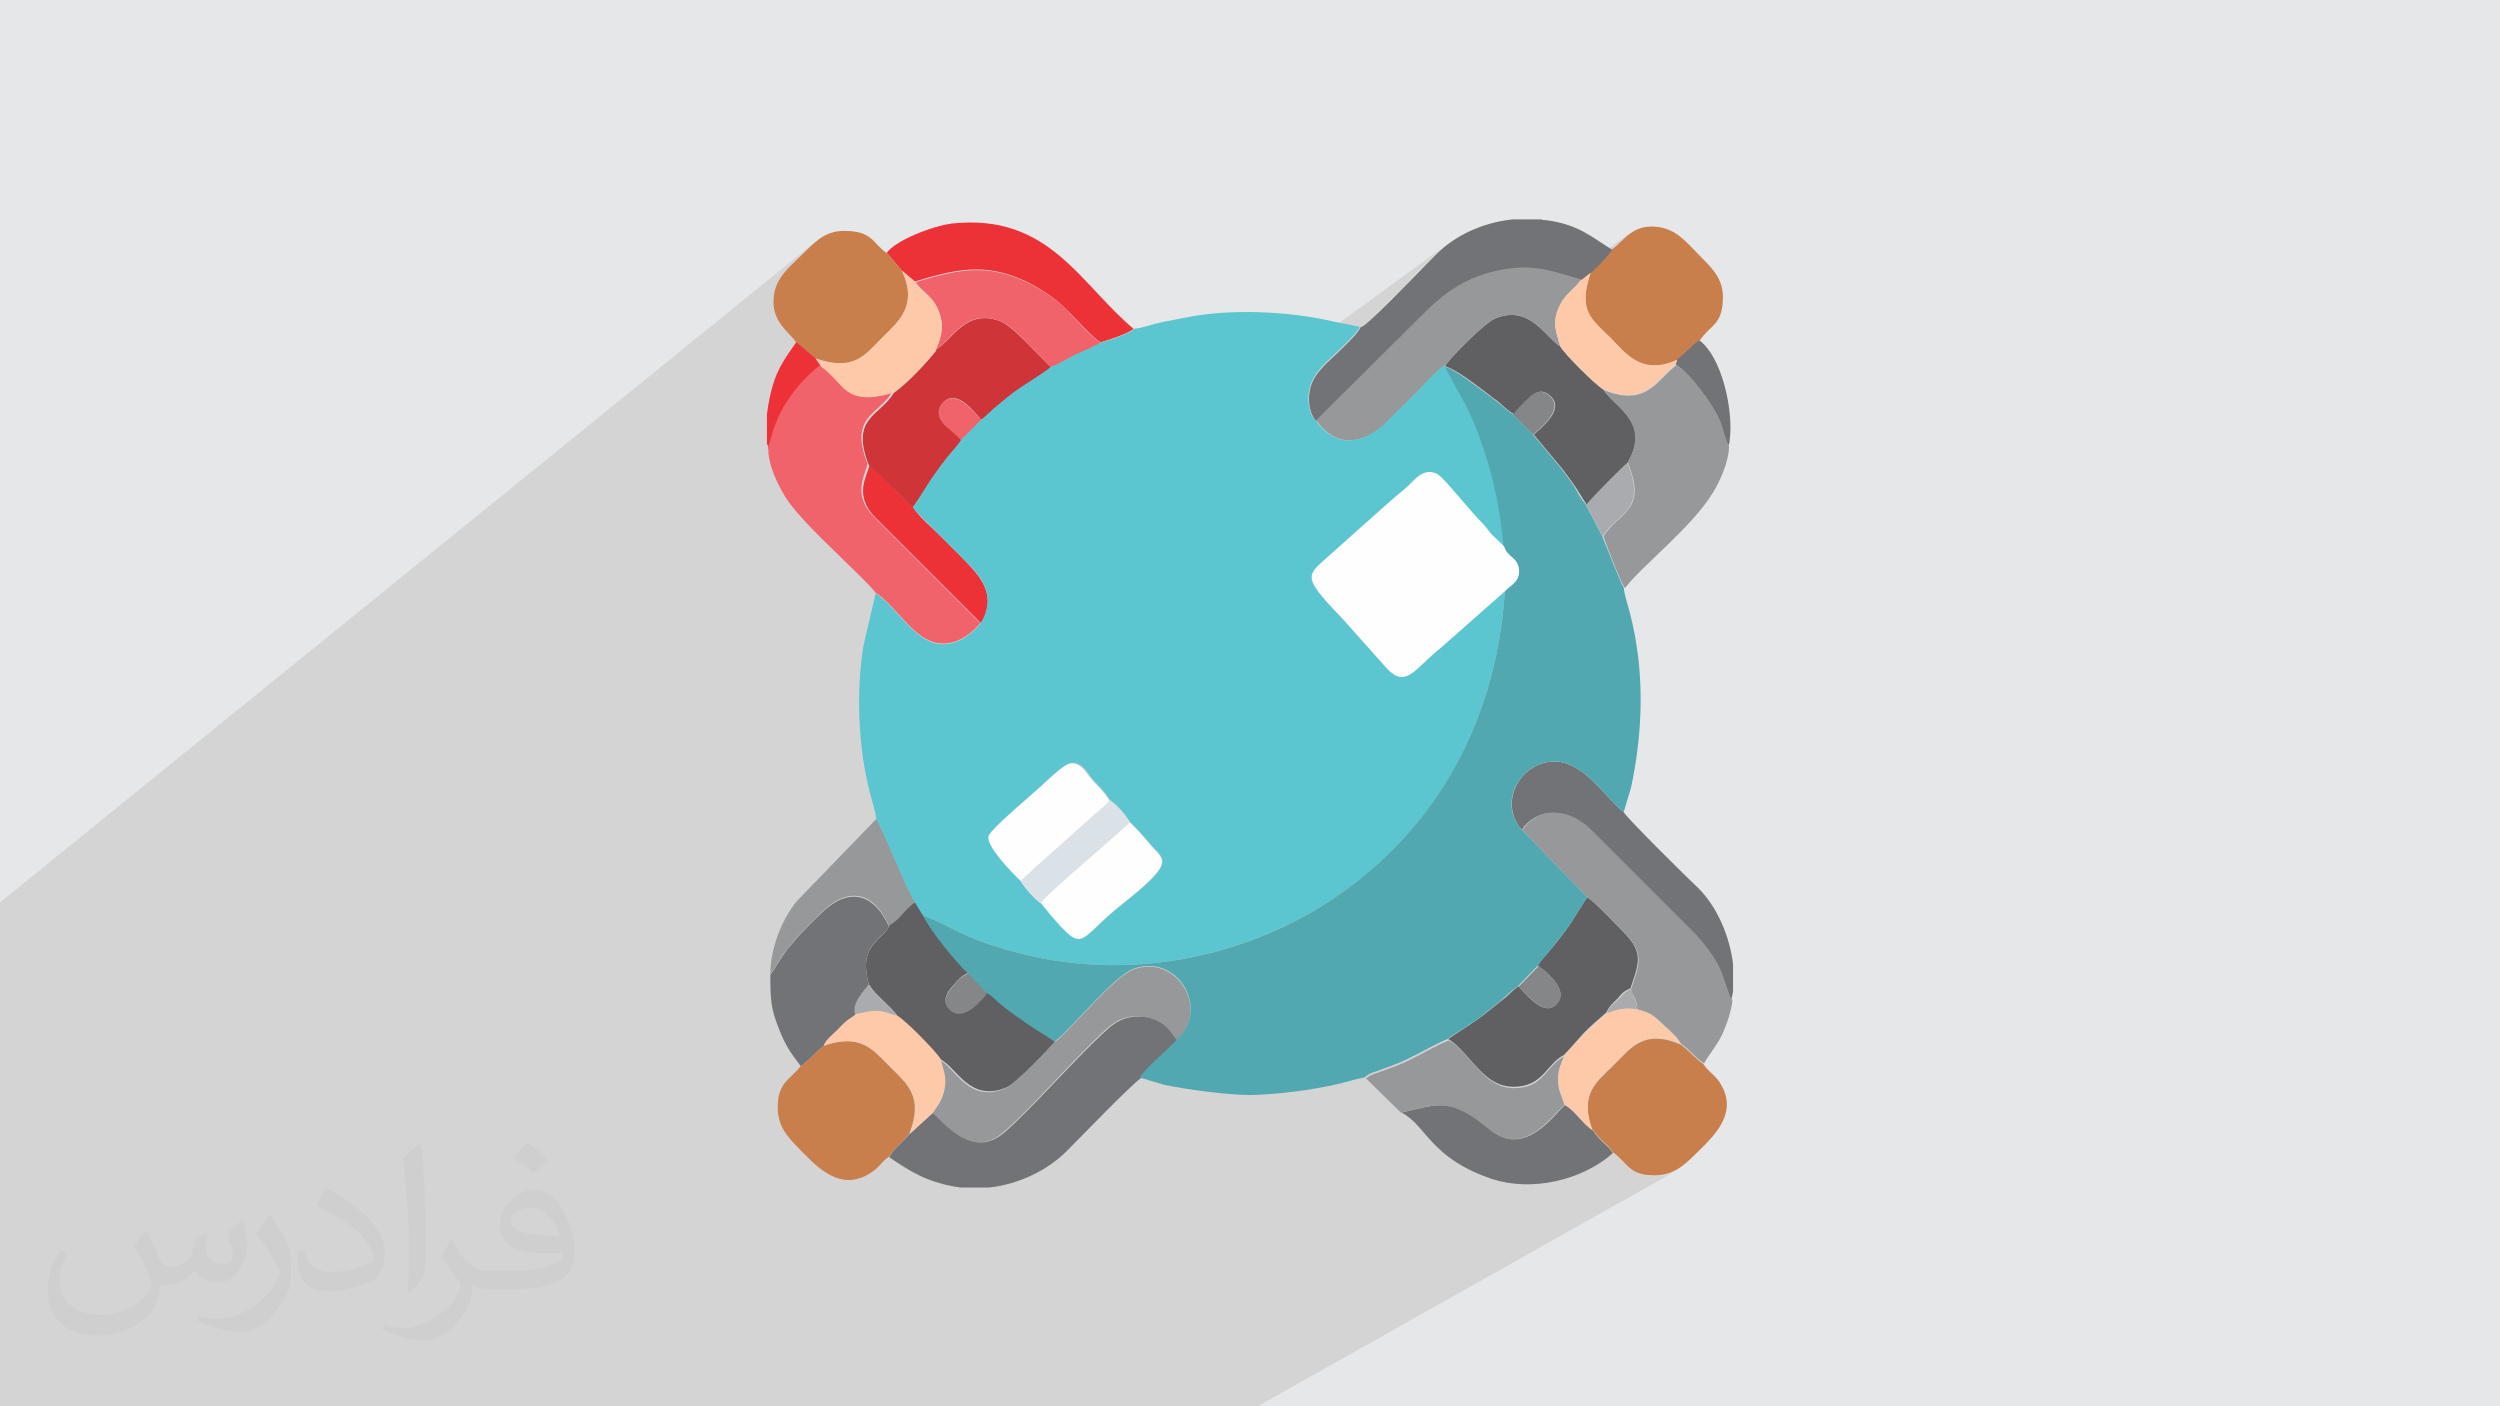
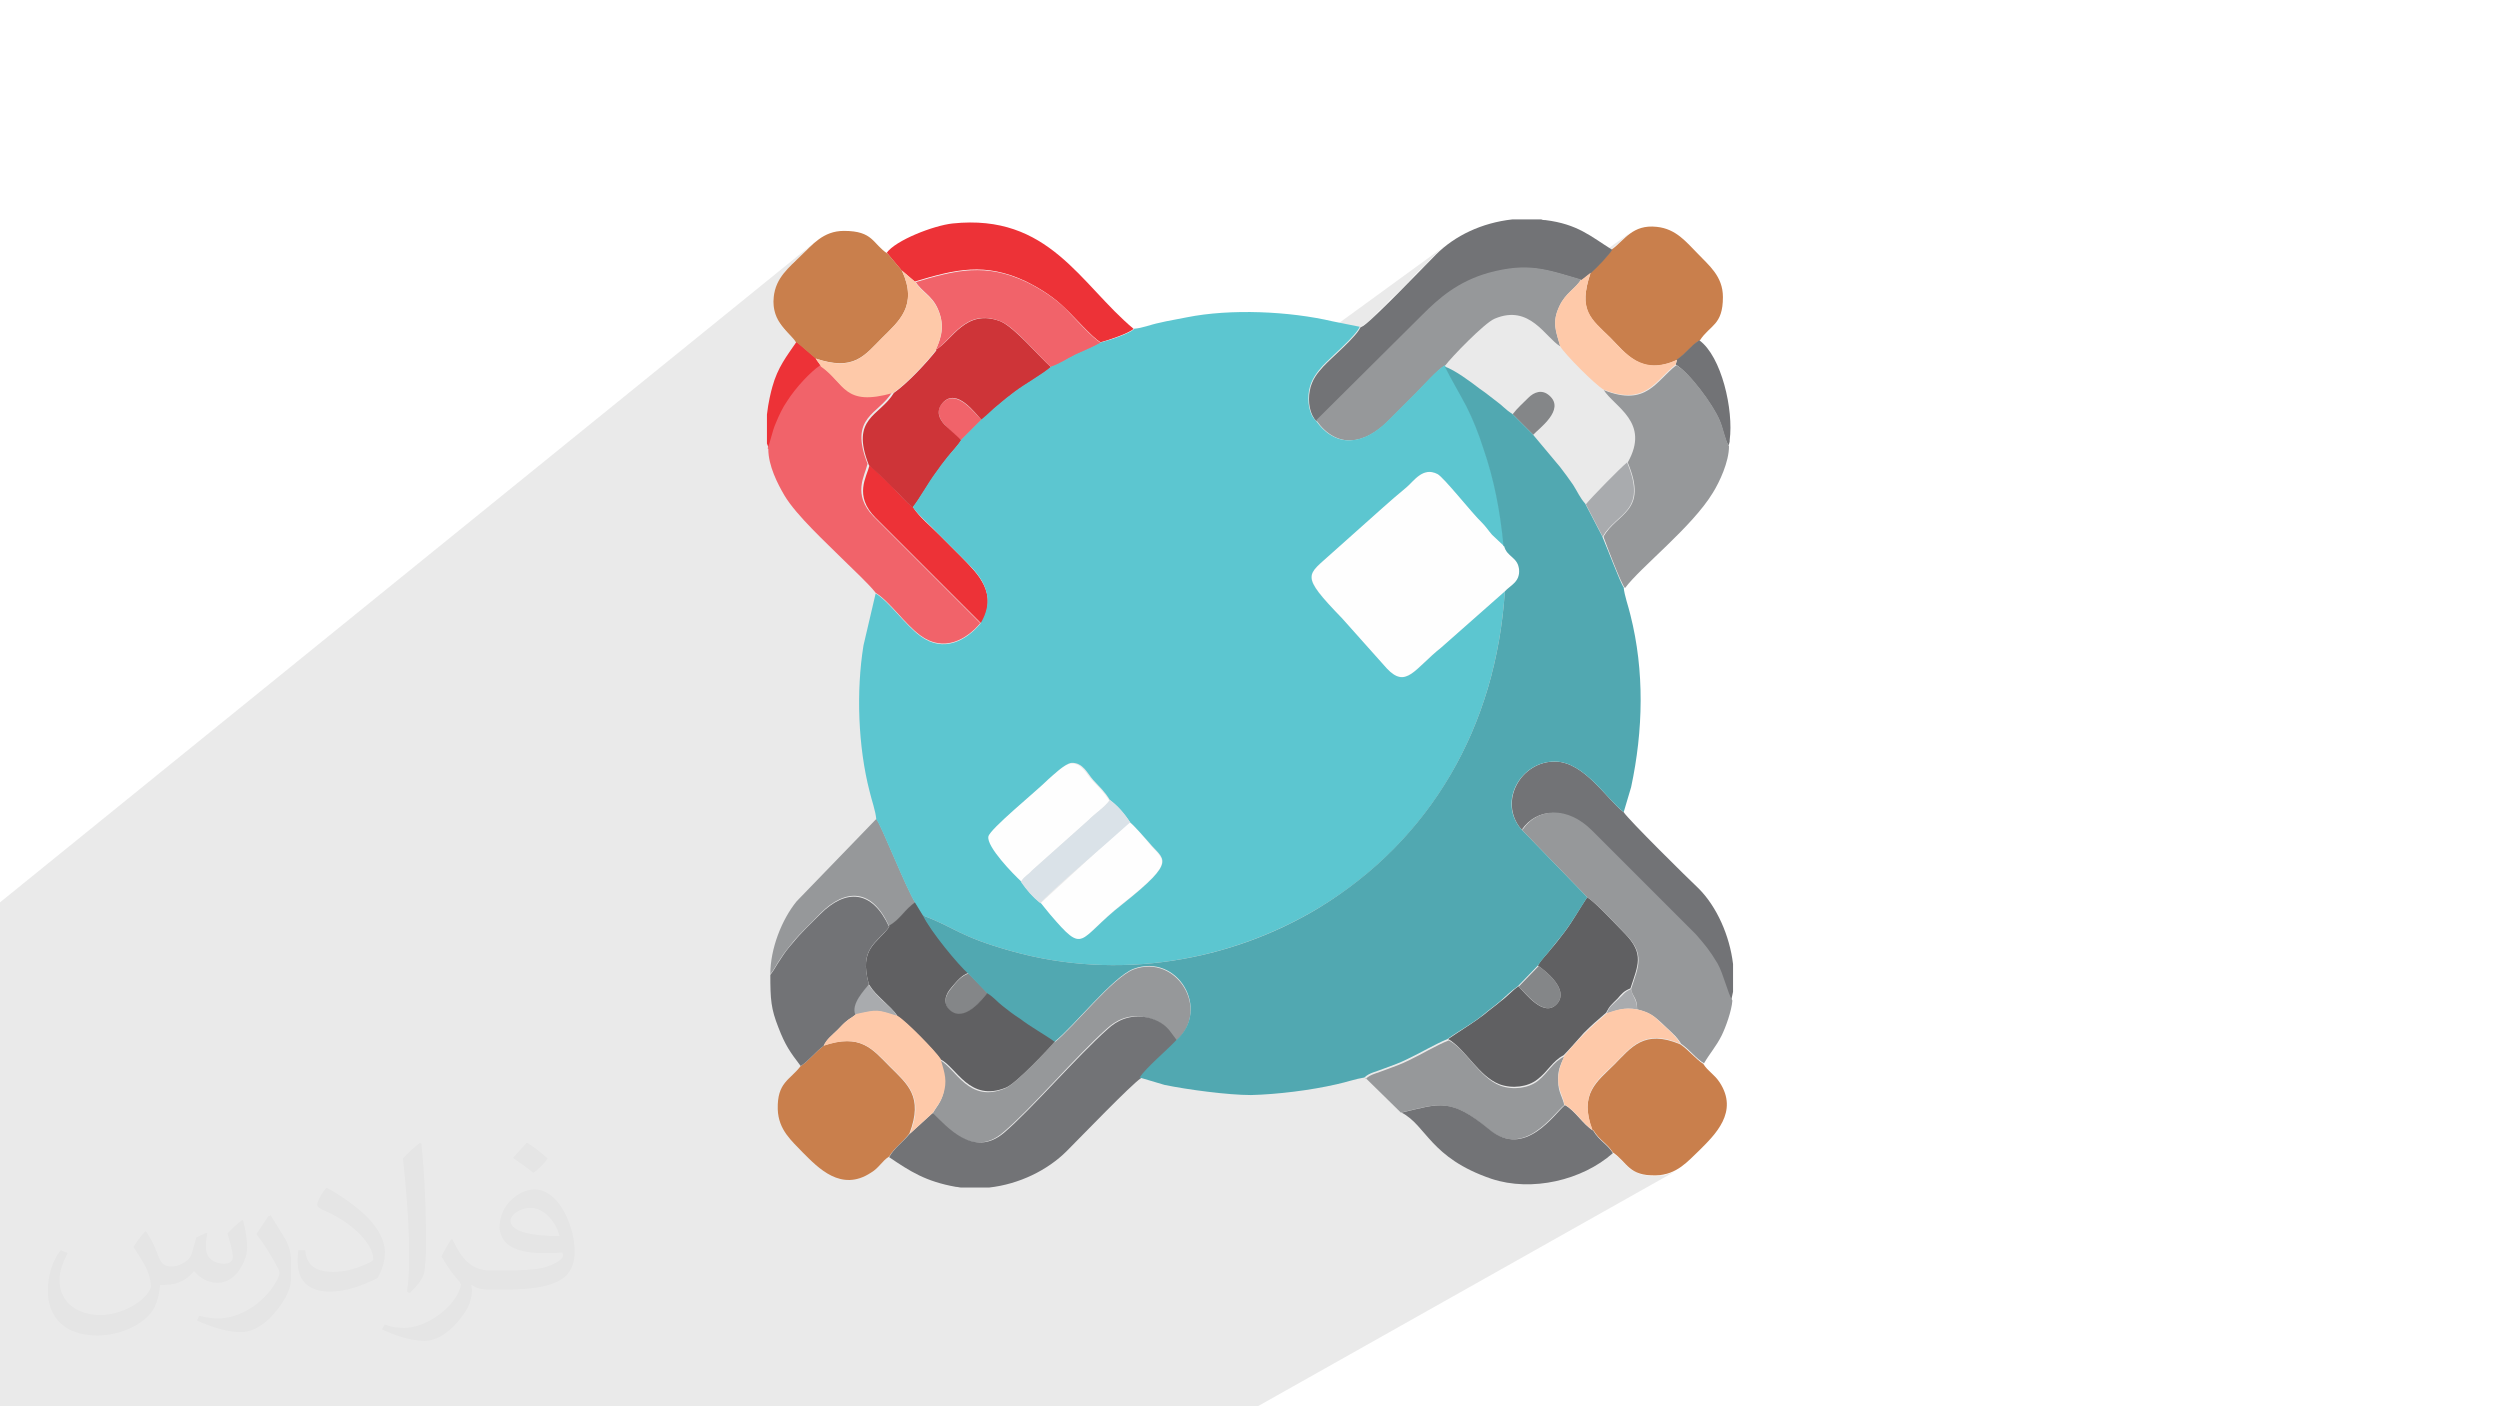
<svg xmlns="http://www.w3.org/2000/svg" xml:space="preserve" width="3.703in" height="2.083in" version="1.1" style="shape-rendering:geometricPrecision; text-rendering:geometricPrecision; image-rendering:optimizeQuality; fill-rule:evenodd; clip-rule:evenodd" viewBox="0 0 3703 2083" enable-background="new 0 0 512 512">
  <defs>
    <style type="text/css">
   
    .fil8 {fill:#A9ABAE}
    .fil7 {fill:#96989A}
    .fil3 {fill:#848688}
    .fil5 {fill:#727376}
    .fil11 {fill:#606062}
    .fil4 {fill:#F1636A}
    .fil6 {fill:#ED3237}
    .fil10 {fill:#CE3438}
    .fil13 {fill:#5CC6D0}
    .fil15 {fill:#51A8B1}
    .fil9 {fill:#C97F4C}
    .fil16 {fill:#DAE2E8}
    .fil0 {fill:#E6E7E8}
    .fil14 {fill:#FEC9A9}
    .fil12 {fill:#FEFEFE}
    .fil2 {fill:#373435;fill-opacity:0.031}
    .fil1 {fill:#373435;fill-opacity:0.102}
   
  </style>
  </defs>
  <g id="Layer_x0020_1">
-     <polygon class="fil0" points="-3,0 3706,0 3706,2083 -3,2083 " />
    <polygon class="fil1" points="401,2083 402,2083 402,2083 402,2083 404,2083 408,2083 410,2083 420,2083 421,2083 423,2083 426,2083 431,2083 443,2083 448,2083 448,2083 458,2083 460,2083 462,2083 467,2083 469,2083 475,2083 482,2083 488,2083 520,2083 532,2083 533,2083 544,2083 549,2083 554,2083 560,2083 579,2083 606,2083 613,2083 628,2083 675,2083 676,2083 678,2083 708,2083 721,2083 722,2083 741,2083 751,2083 753,2083 754,2083 762,2083 764,2083 790,2083 793,2083 795,2083 795,2083 807,2083 844,2083 845,2083 858,2083 883,2083 890,2083 898,2083 898,2083 907,2083 914,2083 945,2083 963,2083 980,2083 988,2083 993,2083 1103,2083 1124,2083 1168,2083 1187,2083 1195,2083 1205,2083 1217,2083 1218,2083 1223,2083 1226,2083 1232,2083 1236,2083 1239,2083 1245,2083 1250,2083 1311,2083 1313,2083 1342,2083 1346,2083 1377,2083 1377,2083 1384,2083 1399,2083 1416,2083 1417,2083 1430,2083 1435,2083 1438,2083 1438,2083 1458,2083 1459,2083 1488,2083 1494,2083 1506,2083 1508,2083 1525,2083 1538,2083 1551,2083 1568,2083 1575,2083 1625,2083 1644,2083 1651,2083 1732,2083 1738,2083 1848,2083 1863,2083 2483,1734 2479,1736 2474,1738 2470,1739 2465,1741 2459,1741 2454,1742 2446,1742 2440,1741 2434,1740 2429,1739 2425,1737 2421,1735 2417,1733 2414,1731 2411,1728 2408,1725 2406,1723 2403,1720 2400,1717 2397,1714 2393,1711 2389,1708 2386,1703 2382,1699 2379,1696 2375,1692 2371,1688 2367,1684 2363,1680 2360,1674 2359,1671 2524,1576 2519,1573 2515,1569 2511,1566 2507,1562 2503,1558 2499,1554 2495,1550 2490,1546 2487,1542 2484,1538 2480,1534 2480,1533 2566,1483 2564,1481 2563,1478 2562,1476 2560,1472 2559,1469 2558,1465 2557,1462 2555,1458 2554,1454 2553,1450 2551,1446 2550,1442 2548,1438 2547,1435 2545,1431 2543,1428 2539,1421 2535,1415 2531,1410 2528,1405 2524,1400 2520,1395 2516,1390 2511,1385 2359,1233 2406,1204 2401,1200 2396,1195 2391,1190 2386,1184 2380,1178 2374,1172 2368,1166 2362,1160 2356,1154 2349,1148 2342,1143 2335,1138 2328,1134 2321,1132 2313,1130 2305,1129 2296,1129 2287,1131 2279,1134 2271,1138 2013,1303 2026,1293 2039,1281 2052,1269 2064,1257 2076,1244 2088,1232 2099,1218 2110,1205 2120,1191 2130,1177 2140,1162 2149,1147 2157,1132 2165,1117 2173,1101 2180,1085 2187,1069 2193,1053 2199,1036 2204,1019 2209,1002 2209,1000 2406,870 2405,869 2404,866 2402,863 2400,858 2398,853 2395,848 2393,842 2390,835 2388,829 2385,823 2383,816 2380,811 2378,806 2377,801 2375,797 2374,795 2378,788 2383,783 2388,778 2393,773 2397,769 2560,660 2559,659 2561,659 2561,658 2559,659 2558,656 2556,652 2555,647 2553,642 2552,637 2550,632 2549,628 2547,623 2545,618 2542,613 2539,607 2535,601 2532,595 2527,589 2523,583 2518,576 2513,570 2508,564 2504,559 2499,554 2494,549 2490,545 2486,542 2482,540 2484,533 2490,529 2494,525 2498,522 2502,518 2506,514 2509,511 2513,507 2518,504 2466,539 2466,540 2457,541 2449,542 2442,541 2435,539 2429,537 2423,534 2417,531 2412,527 2407,523 2402,518 2398,514 2393,509 2389,504 2385,500 2380,495 2375,490 2370,485 2366,481 2362,476 2358,472 2355,467 2353,462 2351,457 2349,451 2349,445 2349,439 2349,431 2351,423 2353,414 2356,404 2359,400 2364,396 2368,391 2373,386 2377,381 2381,377 2385,373 2387,370 2390,367 2393,364 2397,361 2400,358 2403,355 2406,352 2410,349 2413,346 2325,409 2324,409 2320,408 2315,406 2311,405 2307,404 2303,403 2300,402 2296,401 2292,400 2288,399 2284,399 2280,398 2277,398 2273,397 2269,397 2265,397 2261,396 2257,396 2253,396 2249,397 2244,397 2240,397 2235,398 2231,399 2226,400 2221,401 2216,402 2211,403 2205,404 2197,407 2189,410 2181,413 2174,416 2167,420 2161,423 2154,427 2148,431 2143,435 1940,582 1940,582 1940,579 1942,573 1943,567 1946,562 1948,558 1951,554 1954,550 1957,546 1960,543 1963,540 1966,537 1969,534 1973,530 1977,526 1981,522 1986,518 1990,514 1994,510 1998,506 2002,502 2006,498 2009,494 2011,491 2014,487 2015,485 2018,483 2022,480 2028,475 2035,469 2042,461 2051,453 2059,444 2069,435 2078,426 2087,417 2095,408 2103,400 2111,393 2117,386 2122,381 2125,378 2131,372 2136,367 2142,363 1455,863 1454,861 1451,855 1447,850 1442,845 1438,840 1434,836 1429,831 1425,827 1421,822 1416,818 1411,813 1407,809 1403,804 1398,800 1394,795 1389,791 1384,786 1379,782 1374,777 1369,772 1364,767 1359,762 1355,757 1352,752 1354,749 1356,746 1358,743 1360,740 1362,737 1364,734 1366,731 1368,727 1370,724 1372,721 1374,718 1679,489 1680,487 1676,491 1675,491 1672,493 1669,494 1665,496 1662,497 1658,499 1654,500 1650,502 1646,503 1643,504 1639,505 1636,506 1633,507 1631,508 1628,506 1626,504 1622,501 1619,498 1616,495 1612,492 1608,488 1605,484 1601,481 1597,477 1594,473 1591,470 1587,466 1584,463 1581,460 1579,458 1576,455 1573,452 1570,450 1567,447 1563,444 1560,442 1557,439 1553,437 1549,434 1546,432 1542,429 1538,427 1534,425 1530,422 1525,420 1521,418 1515,415 1510,413 1504,411 1499,409 1494,407 1488,405 1483,404 1478,403 1473,402 1468,401 1463,401 1458,400 1453,400 1448,400 1443,400 1438,400 1433,400 1428,401 1423,401 1418,402 1413,403 1408,404 1403,405 1398,406 1393,407 1388,408 1383,410 1378,411 1372,413 1367,414 1362,416 1356,417 1336,401 1314,375 1317,372 1321,368 1166,492 1164,490 1161,487 1158,483 1155,479 1153,474 1151,470 1149,465 1147,459 1146,453 1146,447 1146,440 1147,435 1148,430 1150,425 1152,421 1154,416 1156,412 1158,409 1161,405 1164,401 1167,398 1170,395 1173,392 1176,388 1180,385 1183,382 1186,379 1189,376 1192,373 1195,369 1199,366 1202,363 1205,360 1209,357 -3,1339 -3,1342 -3,1367 -3,1425 -3,1427 -3,1448 -3,1463 -3,1480 -3,1487 -3,1490 -3,1503 -3,1503 -3,1510 -3,1515 -3,1527 -3,1531 -3,1532 -3,1545 -3,1548 -3,1555 -3,1591 -3,1595 -3,1596 -3,1598 -3,1607 -3,1607 -3,1622 -3,1632 -3,1667 -3,1668 -3,1668 -3,1674 -3,1696 -3,1722 -3,1722 -3,1723 -3,1725 -3,1725 -3,1725 -3,1725 -3,1731 -3,1732 -3,1739 -3,1741 -3,1746 -3,1748 -3,1755 -3,1755 -3,1769 -3,1772 -3,1825 -3,1842 -3,1878 -3,1896 -3,1937 -3,1976 -3,1980 -3,2083 -1,2083 58,2083 106,2083 144,2083 150,2083 158,2083 162,2083 179,2083 193,2083 197,2083 201,2083 202,2083 210,2083 231,2083 259,2083 263,2083 275,2083 275,2083 276,2083 296,2083 314,2083 318,2083 325,2083 325,2083 329,2083 342,2083 352,2083 359,2083 359,2083 386,2083 395,2083 " />
    <path class="fil2" d="M217 1825c7,11 12,21 16,32 3,7 5,19 21,19 5,0 11,-1 17,-5 7,-3 12,-9 14,-17l6 -21 15 -7 1 1c-2,8 -2,15 -2,21 0,18 15,24 27,24 7,0 13,-3 13,-10 0,-8 -4,-22 -8,-35 7,-7 14,-14 22,-20l1 1c4,15 6,30 6,40 0,10 -4,20 -8,27 -7,14 -20,25 -36,25 -12,0 -25,-6 -34,-17l-1 0c-9,11 -22,20 -43,20l-7 0c-1,14 -4,24 -8,33 -13,25 -50,42 -85,42 -49,0 -73,-28 -73,-66 0,-23 7,-45 19,-60l10 4c-7,14 -12,27 -12,40 0,35 29,52 61,52 30,0 68,-20 75,-42 -2,-25 -12,-36 -26,-59 4,-7 10,-15 17,-23l1 0 0 0 0 0 0 0 0 0 1 1 0 0 0 0 0 0 0 0 0 0 0 0zm564 -132c10,6 20,14 30,23 -6,8 -12,15 -21,21 -10,-8 -20,-15 -30,-22 7,-8 14,-15 20,-22l0 0 1 0 0 0 0 0 0 0 0 0 0 0zm5 96c-17,0 -30,11 -30,19 0,17 33,23 73,23 -5,-20 -22,-42 -43,-42l0 0 0 0 0 0 0 0 0 0zm-37 93c22,0 41,-1 55,-4 16,-4 30,-12 30,-18 0,-2 0,-3 -1,-5 -9,1 -19,1 -29,1 -29,0 -52,-7 -60,-23 -2,-4 -4,-10 -4,-15 0,-16 7,-32 19,-42 10,-9 21,-14 33,-14 20,0 37,17 48,42 6,14 11,30 11,51 0,14 -4,25 -12,34 -16,15 -45,21 -90,21l-20 0 0 0 -5 0c-11,0 -19,-2 -25,-7l-1 0c0,2 1,5 1,7 0,10 -3,23 -10,33 -20,30 -42,43 -60,43 -19,0 -42,-7 -63,-17l4 -7c7,3 16,5 29,5 34,0 78,-33 84,-64 -1,-3 -3,-6 -7,-10 -10,-12 -16,-22 -22,-32 5,-10 10,-18 14,-25l2 0c14,29 28,46 57,46l4 0 0 0 21 0 0 0 0 0 0 0 0 0 -3 0 0 0 0 0 0 0 0 0 0 0 0 0zm-146 31c2,-14 3,-29 3,-43l0 -21c0,-39 -5,-96 -9,-133 7,-8 17,-17 25,-23l2 1c5,47 7,101 7,151 0,13 -1,26 -2,35 -1,12 -8,21 -22,35l-3 -1 0 0 0 0 0 0 0 0 -1 -1 0 0 0 0 0 0 0 0 0 0 0 0zm-151 -62c1,18 10,33 41,33 20,0 36,-5 55,-14 3,-2 5,-3 5,-5 0,-12 -9,-27 -24,-41 -14,-13 -33,-25 -51,-32 -6,-3 -8,-5 -8,-8 0,-5 7,-17 13,-24l2 0c20,11 43,27 60,44 15,16 25,33 25,51 0,13 -4,26 -11,38 -22,11 -46,20 -70,20 -29,0 -48,-13 -48,-45 0,-3 0,-9 1,-16l10 0 0 0 0 0 0 0 0 0 0 -1 0 0 0 0 0 0 0 0 0 0 0 0zm-52 -52l18 29c7,11 13,22 13,41l0 24c0,19 -12,39 -32,60 -15,14 -29,20 -42,20 -19,0 -40,-6 -65,-17l3 -7c8,2 17,4 28,4 35,0 72,-26 88,-58 2,-4 3,-7 3,-9 0,-4 -2,-8 -4,-11 -9,-17 -19,-33 -30,-47 6,-9 12,-18 18,-27l2 0 0 0 0 0 0 0 0 0 0 -2 0 0 0 0 0 0 0 0 0 0 0 0z" />
    <g id="_2293732579952">
      <path class="fil3" d="M2249 1461c9,7 38,49 58,25 17,-21 -18,-48 -28,-55l-30 31z" />
      <path class="fil4" d="M1424 652l30 -30c-9,-8 -37,-48 -58,-25 -10,11 -5,23 3,32 8,8 16,17 25,23z" />
      <path class="fil3" d="M2241 614l30 30c8,-9 48,-37 24,-58 -11,-10 -23,-5 -31,3 -8,8 -17,16 -23,24z" />
      <path class="fil3" d="M1462 1470l-27 -28c-11,3 -19,13 -26,22 -8,9 -14,23 -1,34 21,17 46,-17 55,-27z" />
      <path class="fil5" d="M2254 1229c23,-33 66,-34 102,2l154 154c14,15 21,23 32,43 10,16 16,44 22,55 1,-5 2,-9 3,-14l0 -41c-5,-42 -24,-85 -51,-112 -17,-16 -104,-102 -111,-113 -25,-19 -58,-74 -101,-75 -51,-1 -85,59 -51,100z" />
      <path class="fil6" d="M1314 375l21 25 20 17c60,-18 104,-29 165,0 24,12 43,25 58,40 13,12 39,42 52,50 12,-3 44,-14 49,-20 -79,-66 -125,-171 -268,-156 -28,3 -85,25 -98,44z" />
      <path class="fil7" d="M2022 1596l53 52c56,-13 73,-23 130,25 53,44 97,-25 112,-36 -2,-11 -9,-19 -9,-35 -1,-16 3,-24 9,-37 -17,8 -23,23 -39,36 -14,11 -37,14 -56,7 -31,-12 -50,-53 -76,-67 -20,8 -39,20 -60,30 -10,5 -21,9 -32,13 -15,6 -24,7 -31,14z" />
      <path class="fil6" d="M1453 925c27,-46 -6,-76 -27,-98 -13,-13 -24,-24 -36,-36 -11,-11 -29,-26 -37,-39 -11,-8 -22,-21 -32,-32 -11,-11 -21,-20 -33,-31 -4,17 -24,45 9,78l158 158z" />
      <path class="fil6" d="M1138 665c5,-9 7,-25 12,-37 5,-12 11,-23 17,-33 12,-18 34,-43 49,-53 -4,-6 -5,-6 -8,-12l-28 -24c-15,22 -28,38 -36,67 -2,7 -6,23 -8,41l0 43c1,3 2,5 3,7z" />
      <path class="fil8" d="M2380 1501c17,-5 25,-9 45,-6 -1,-17 -7,-18 -9,-30 -10,4 -12,9 -19,15 -9,9 -13,10 -17,21z" />
      <path class="fil9" d="M1220 1549c-12,9 -24,24 -34,30 -16,21 -35,24 -34,64 1,31 21,47 37,64 23,23 57,59 101,30 12,-7 16,-17 27,-24 7,-12 20,-21 30,-34 21,-55 -3,-73 -29,-99 -26,-26 -43,-50 -99,-31z" />
      <path class="fil9" d="M2360 1674c9,15 21,20 29,33 22,15 23,35 64,34 31,-1 47,-21 64,-37 23,-23 59,-57 30,-101 -8,-12 -17,-16 -24,-27 -12,-8 -21,-20 -34,-29 -54,-23 -73,5 -98,30 -25,25 -53,43 -32,98z" />
      <path class="fil9" d="M2387 370c-4,7 -23,26 -31,34 -19,57 0,68 29,96 23,23 46,58 99,33 16,-11 21,-21 34,-29 15,-23 34,-22 34,-64 0,-31 -21,-47 -37,-64 -17,-17 -32,-37 -61,-40 -36,-4 -48,20 -66,33z" />
      <path class="fil9" d="M1180 507l28 24c57,19 72,-4 99,-31 24,-24 53,-47 29,-99l-21 -25c-23,-15 -21,-34 -65,-34 -31,0 -47,21 -64,37 -17,17 -37,32 -40,61 -4,38 25,53 33,67z" />
      <path class="fil5" d="M2015 485c-6,14 -43,45 -55,58 -8,9 -17,19 -20,36 -3,16 0,35 10,45l158 -157c24,-24 52,-49 98,-62 59,-16 85,-5 137,10l14 -11c8,-7 27,-27 31,-34 -32,-20 -51,-38 -99,-44 -2,0 -4,0 -6,-1l-43 0c-45,5 -85,24 -113,52 -15,15 -100,104 -110,107z" />
      <path class="fil7" d="M1562 1543c-9,11 -58,63 -73,69 -54,23 -73,-29 -97,-42 3,15 9,27 6,46 -4,18 -11,23 -17,34 19,18 59,66 104,28 41,-34 108,-113 154,-154 13,-12 32,-23 58,-17 16,3 28,11 36,23l9 12c52,-46 1,-130 -63,-106 -31,12 -88,85 -117,108z" />
      <path class="fil7" d="M1141 1443c5,-6 10,-16 15,-23 7,-11 11,-15 18,-24 13,-16 27,-28 41,-43 38,-38 77,-37 102,19 16,-9 23,-24 39,-35 -13,-19 -52,-119 -58,-124l-118 122c-22,27 -39,70 -39,108z" />
      <path class="fil5" d="M2484 533l-2 7c19,11 55,59 65,83 5,12 7,26 13,37 0,-1 1,-2 1,-2l1 -4c0,-1 0,-2 0,-2 6,-45 -12,-124 -45,-148 -13,8 -18,18 -34,29z" />
      <path class="fil8" d="M2349 747l25 48c20,-36 67,-36 36,-110 -9,7 -54,53 -61,62z" />
      <path class="fil8" d="M1267 1503c33,-7 31,-8 62,3 -5,-10 -13,-16 -22,-24 -10,-10 -12,-12 -21,-24 -6,8 -27,29 -20,45z" />
      <path class="fil10" d="M1387 519c-14,18 -43,49 -63,63 -21,35 -65,36 -37,107 12,11 22,20 33,31 11,11 21,23 32,32 11,-14 22,-34 34,-51 7,-9 10,-14 18,-24 6,-8 16,-18 20,-25 -8,-7 -17,-16 -25,-23 -8,-9 -13,-20 -3,-32 21,-24 49,16 58,25 10,-7 14,-13 24,-21 8,-7 17,-14 25,-20 16,-12 40,-25 54,-37 -17,-15 -54,-59 -75,-68 -52,-20 -72,29 -96,42z" />
-       <path class="fil11" d="M2141 541l1 2c15,5 39,23 52,33 9,6 15,12 24,18 9,7 14,14 24,19 7,-9 15,-17 23,-24 9,-9 20,-13 31,-3 24,21 -16,49 -24,58l41 49c7,9 12,16 19,26 7,10 11,18 18,28 7,-9 52,-55 61,-62 35,-60 -19,-81 -36,-108 -13,-8 -57,-52 -64,-64 -22,-13 -45,-63 -97,-41 -16,7 -66,58 -73,69z" />
      <path class="fil11" d="M2279 1431c10,7 45,34 28,55 -20,24 -49,-17 -58,-25 -10,7 -15,14 -26,22 -8,7 -17,13 -25,20 -17,13 -34,23 -53,36 26,15 45,55 76,67 19,7 42,4 56,-7 16,-12 22,-27 39,-36 11,-11 19,-21 30,-33 12,-12 19,-18 33,-30 5,-10 8,-12 17,-21 6,-7 9,-11 19,-15 11,-34 21,-51 -8,-81 -12,-12 -44,-47 -56,-54 -11,16 -21,35 -34,52 -7,9 -12,16 -20,25 -6,8 -14,15 -19,24z" />
      <path class="fil11" d="M1317 1373c-18,25 -45,31 -30,85 8,12 11,14 21,24 8,8 16,14 22,24 13,8 55,51 63,63 24,12 43,64 97,42 15,-6 64,-58 73,-69 -15,-11 -34,-21 -51,-34 -10,-8 -16,-12 -26,-19 -10,-8 -13,-13 -23,-19 -8,10 -34,44 -55,27 -13,-11 -7,-25 1,-34 7,-8 15,-19 26,-22 -15,-14 -57,-63 -68,-87l-11 -18c-16,11 -23,26 -39,35z" />
      <path class="fil5" d="M1381 1649l-34 31c-10,12 -23,21 -30,34 31,21 54,36 99,44 3,0 5,1 8,1l41 0c45,-5 87,-26 115,-54 22,-22 96,-99 110,-108 10,-15 40,-40 54,-55l-9 -12c-8,-12 -21,-20 -36,-23 -26,-5 -45,5 -58,17 -46,41 -114,120 -154,154 -45,38 -85,-10 -104,-28z" />
      <path class="fil7" d="M2375 577c16,26 70,48 36,108 31,74 -16,74 -36,110 4,11 27,72 32,76 23,-31 99,-90 130,-141 10,-16 24,-46 24,-69 -6,-11 -8,-25 -13,-37 -10,-25 -46,-73 -65,-83 -30,23 -44,62 -107,37z" />
      <path class="fil7" d="M1950 623c30,42 71,36 107,0 14,-14 26,-26 41,-41 11,-11 31,-34 43,-41 8,-11 58,-63 73,-69 52,-22 75,28 97,41 -6,-22 -13,-35 -1,-60 9,-19 23,-25 32,-39 -51,-15 -78,-26 -137,-10 -46,13 -74,38 -98,62l-158 157z" />
      <path class="fil5" d="M1141 1443c0,38 1,51 12,79 10,26 17,36 33,57 10,-6 22,-21 34,-30 5,-10 13,-16 21,-24 4,-4 7,-7 11,-11 7,-6 9,-6 15,-11 -7,-16 14,-37 20,-45 -15,-54 12,-61 30,-85 -25,-55 -64,-57 -102,-19 -15,15 -28,27 -41,43 -7,8 -11,13 -18,24 -5,7 -10,17 -15,23z" />
      <path class="fil4" d="M1138 665c0,25 14,52 24,69 18,30 62,70 88,96 13,13 37,35 47,48 21,13 43,46 66,63 35,26 69,6 89,-18l-158 -158c-32,-33 -13,-60 -9,-78 -28,-71 16,-72 37,-107 -74,21 -71,-14 -107,-39 -15,10 -37,34 -49,53 -7,10 -12,21 -17,33 -5,11 -8,28 -12,37z" />
      <path class="fil7" d="M2254 1229l98 101c12,7 44,42 56,54 29,30 19,47 8,81 2,12 9,12 9,30 19,5 25,10 36,20 10,10 22,19 29,31 13,9 22,22 34,29 8,-14 18,-25 26,-41 6,-12 15,-37 16,-52 -7,-11 -13,-39 -22,-55 -12,-20 -19,-28 -32,-43l-154 -154c-36,-36 -80,-34 -102,-2z" />
      <path class="fil5" d="M2076 1648c37,19 42,67 133,98 60,20 135,2 180,-38 -8,-13 -20,-18 -29,-33 -16,-10 -27,-30 -42,-38 -15,12 -59,80 -112,36 -58,-48 -74,-38 -130,-25z" />
      <path class="fil4" d="M1356 417c9,15 24,20 33,40 10,23 7,40 -3,61 23,-13 44,-63 96,-42 21,8 58,53 75,68 12,-4 24,-12 36,-18 13,-6 26,-11 38,-18 -13,-7 -40,-38 -52,-50 -15,-15 -34,-28 -58,-40 -61,-29 -105,-18 -165,0z" />
      <path class="fil12" d="M2229 876c8,-9 23,-13 21,-33 -2,-18 -17,-18 -22,-34l-18 -17c-6,-7 -9,-12 -15,-18 -13,-13 -57,-67 -66,-72 -21,-11 -35,11 -46,20 -12,10 -25,21 -36,31l-74 66c-36,34 -49,30 15,97l66 74c29,31 41,0 81,-31l94 -83z" />
      <path class="fil12" d="M1512 1306c6,-8 10,-9 16,-16l83 -74c12,-12 24,-19 32,-30 -8,-13 -14,-18 -25,-30 -9,-9 -15,-26 -32,-25 -10,1 -28,19 -34,24 -18,18 -87,73 -89,85 -3,16 38,56 49,67z" />
-       <path class="fil12" d="M1541 1338c5,6 8,10 13,16 53,63 40,39 108,-15 84,-66 60,-64 39,-91 -5,-7 -23,-27 -28,-30l-35 31c-16,15 -92,79 -98,89z" />
+       <path class="fil12" d="M1541 1338c5,6 8,10 13,16 53,63 40,39 108,-15 84,-66 60,-64 39,-91 -5,-7 -23,-27 -28,-30l-35 31z" />
      <path class="fil13" d="M1644 1185c12,9 21,20 30,33 4,3 22,23 28,30 21,26 44,25 -39,91 -68,53 -55,77 -108,15 -5,-6 -8,-10 -13,-16 -13,-10 -20,-19 -29,-32 -12,-11 -52,-52 -49,-67 2,-11 71,-67 89,-85 6,-5 24,-23 34,-24 17,-1 24,16 32,25 11,12 17,17 25,30zm36 -698c-6,7 -37,17 -49,20 -12,7 -25,12 -38,18 -12,6 -24,14 -36,18 -14,12 -38,25 -54,37 -8,6 -17,13 -25,20 -10,8 -15,14 -24,21l-30 30c-4,7 -14,18 -20,25 -8,10 -11,14 -18,24 -12,16 -23,37 -34,51 8,12 26,27 37,39 13,13 24,24 36,36 22,22 55,52 27,98 -20,24 -54,44 -89,18 -23,-17 -45,-50 -66,-63l-18 77c-11,68 -8,150 9,216 3,13 9,29 10,42 6,5 45,105 58,124l11 18c48,18 53,31 132,53 157,44 322,15 454,-64 166,-100 263,-269 276,-469l-94 83c-40,32 -52,62 -81,31l-66 -74c-64,-66 -52,-63 -15,-97l74 -66c11,-10 24,-21 36,-31 11,-9 24,-31 46,-20 9,4 52,59 66,72 6,6 9,11 15,18l18 17c-5,-52 -14,-99 -30,-145 -7,-22 -15,-42 -25,-62 -10,-21 -22,-39 -32,-59l-1 -2c-12,7 -32,30 -43,41 -14,14 -26,26 -41,41 -36,36 -77,42 -107,0 -10,-9 -13,-29 -10,-45 3,-16 12,-27 20,-36 12,-13 49,-44 55,-58l-40 -8c-64,-15 -151,-19 -216,-6 -14,3 -28,5 -40,8 -15,3 -25,8 -39,9z" />
      <path class="fil14" d="M1208 531c4,6 5,6 8,12 36,25 33,60 107,39 20,-14 49,-45 63,-63 9,-21 13,-39 3,-61 -9,-20 -24,-25 -33,-40l-20 -17c24,52 -5,75 -29,99 -27,27 -42,51 -99,31z" />
      <path class="fil14" d="M2342 414c-9,14 -23,20 -32,39 -12,25 -5,38 1,60 7,12 51,56 64,64 63,25 77,-14 107,-37l2 -7c-53,24 -77,-11 -99,-33 -28,-28 -48,-40 -29,-96l-14 11z" />
      <path class="fil14" d="M2380 1501c-14,12 -21,18 -33,30 -12,12 -20,21 -30,33 -5,13 -9,21 -9,37 1,16 8,24 9,35 16,8 27,28 42,38 -21,-55 7,-74 32,-98 25,-25 44,-53 98,-30 -7,-12 -18,-21 -29,-31 -11,-11 -17,-16 -36,-20 -20,-3 -29,1 -45,6z" />
      <path class="fil14" d="M1267 1503c-6,5 -8,5 -15,11 -5,4 -7,7 -11,11 -8,8 -17,14 -21,24 55,-19 73,5 99,31 26,26 50,45 29,99l34 -31c6,-11 13,-16 17,-34 4,-18 -2,-31 -6,-46 -8,-12 -50,-55 -63,-63 -31,-10 -30,-10 -62,-3z" />
      <path class="fil15" d="M2228 809c4,16 20,16 22,34 2,19 -13,24 -21,33 -13,200 -110,368 -276,469 -131,79 -297,108 -454,64 -79,-22 -84,-35 -132,-53 11,23 52,73 68,87l27 28c10,6 14,12 23,19 9,7 15,12 26,19 17,13 36,23 51,34 29,-23 86,-96 117,-108 65,-24 115,60 63,106 -14,15 -44,40 -54,55l37 11c34,7 94,15 128,15 39,-1 88,-7 127,-16 14,-3 28,-8 41,-10 7,-7 16,-8 31,-14 11,-4 22,-8 32,-13 21,-10 41,-22 60,-30 18,-13 36,-22 53,-36 8,-7 17,-13 25,-20 10,-9 16,-15 26,-22l30 -31c5,-8 13,-16 19,-24 7,-9 13,-16 20,-25 12,-16 23,-35 34,-52l-98 -101c-35,-41 0,-101 51,-100 43,1 76,56 101,75l11 -37c18,-84 20,-172 -1,-255 -3,-13 -9,-29 -10,-41 -4,-4 -27,-65 -32,-76l-25 -48c-8,-9 -11,-17 -18,-28 -7,-10 -12,-17 -19,-26l-41 -49 -30 -30c-10,-6 -14,-12 -24,-19 -8,-6 -15,-12 -24,-18 -13,-10 -37,-28 -52,-33 10,20 21,38 32,59 10,20 18,40 25,62 16,46 25,93 30,145z" />
      <path class="fil16" d="M1512 1306c9,13 17,22 29,32 6,-10 81,-74 98,-89l35 -31c-9,-14 -18,-24 -30,-33 -8,11 -20,18 -32,30l-83 74c-6,7 -11,8 -16,16z" />
    </g>
  </g>
</svg>